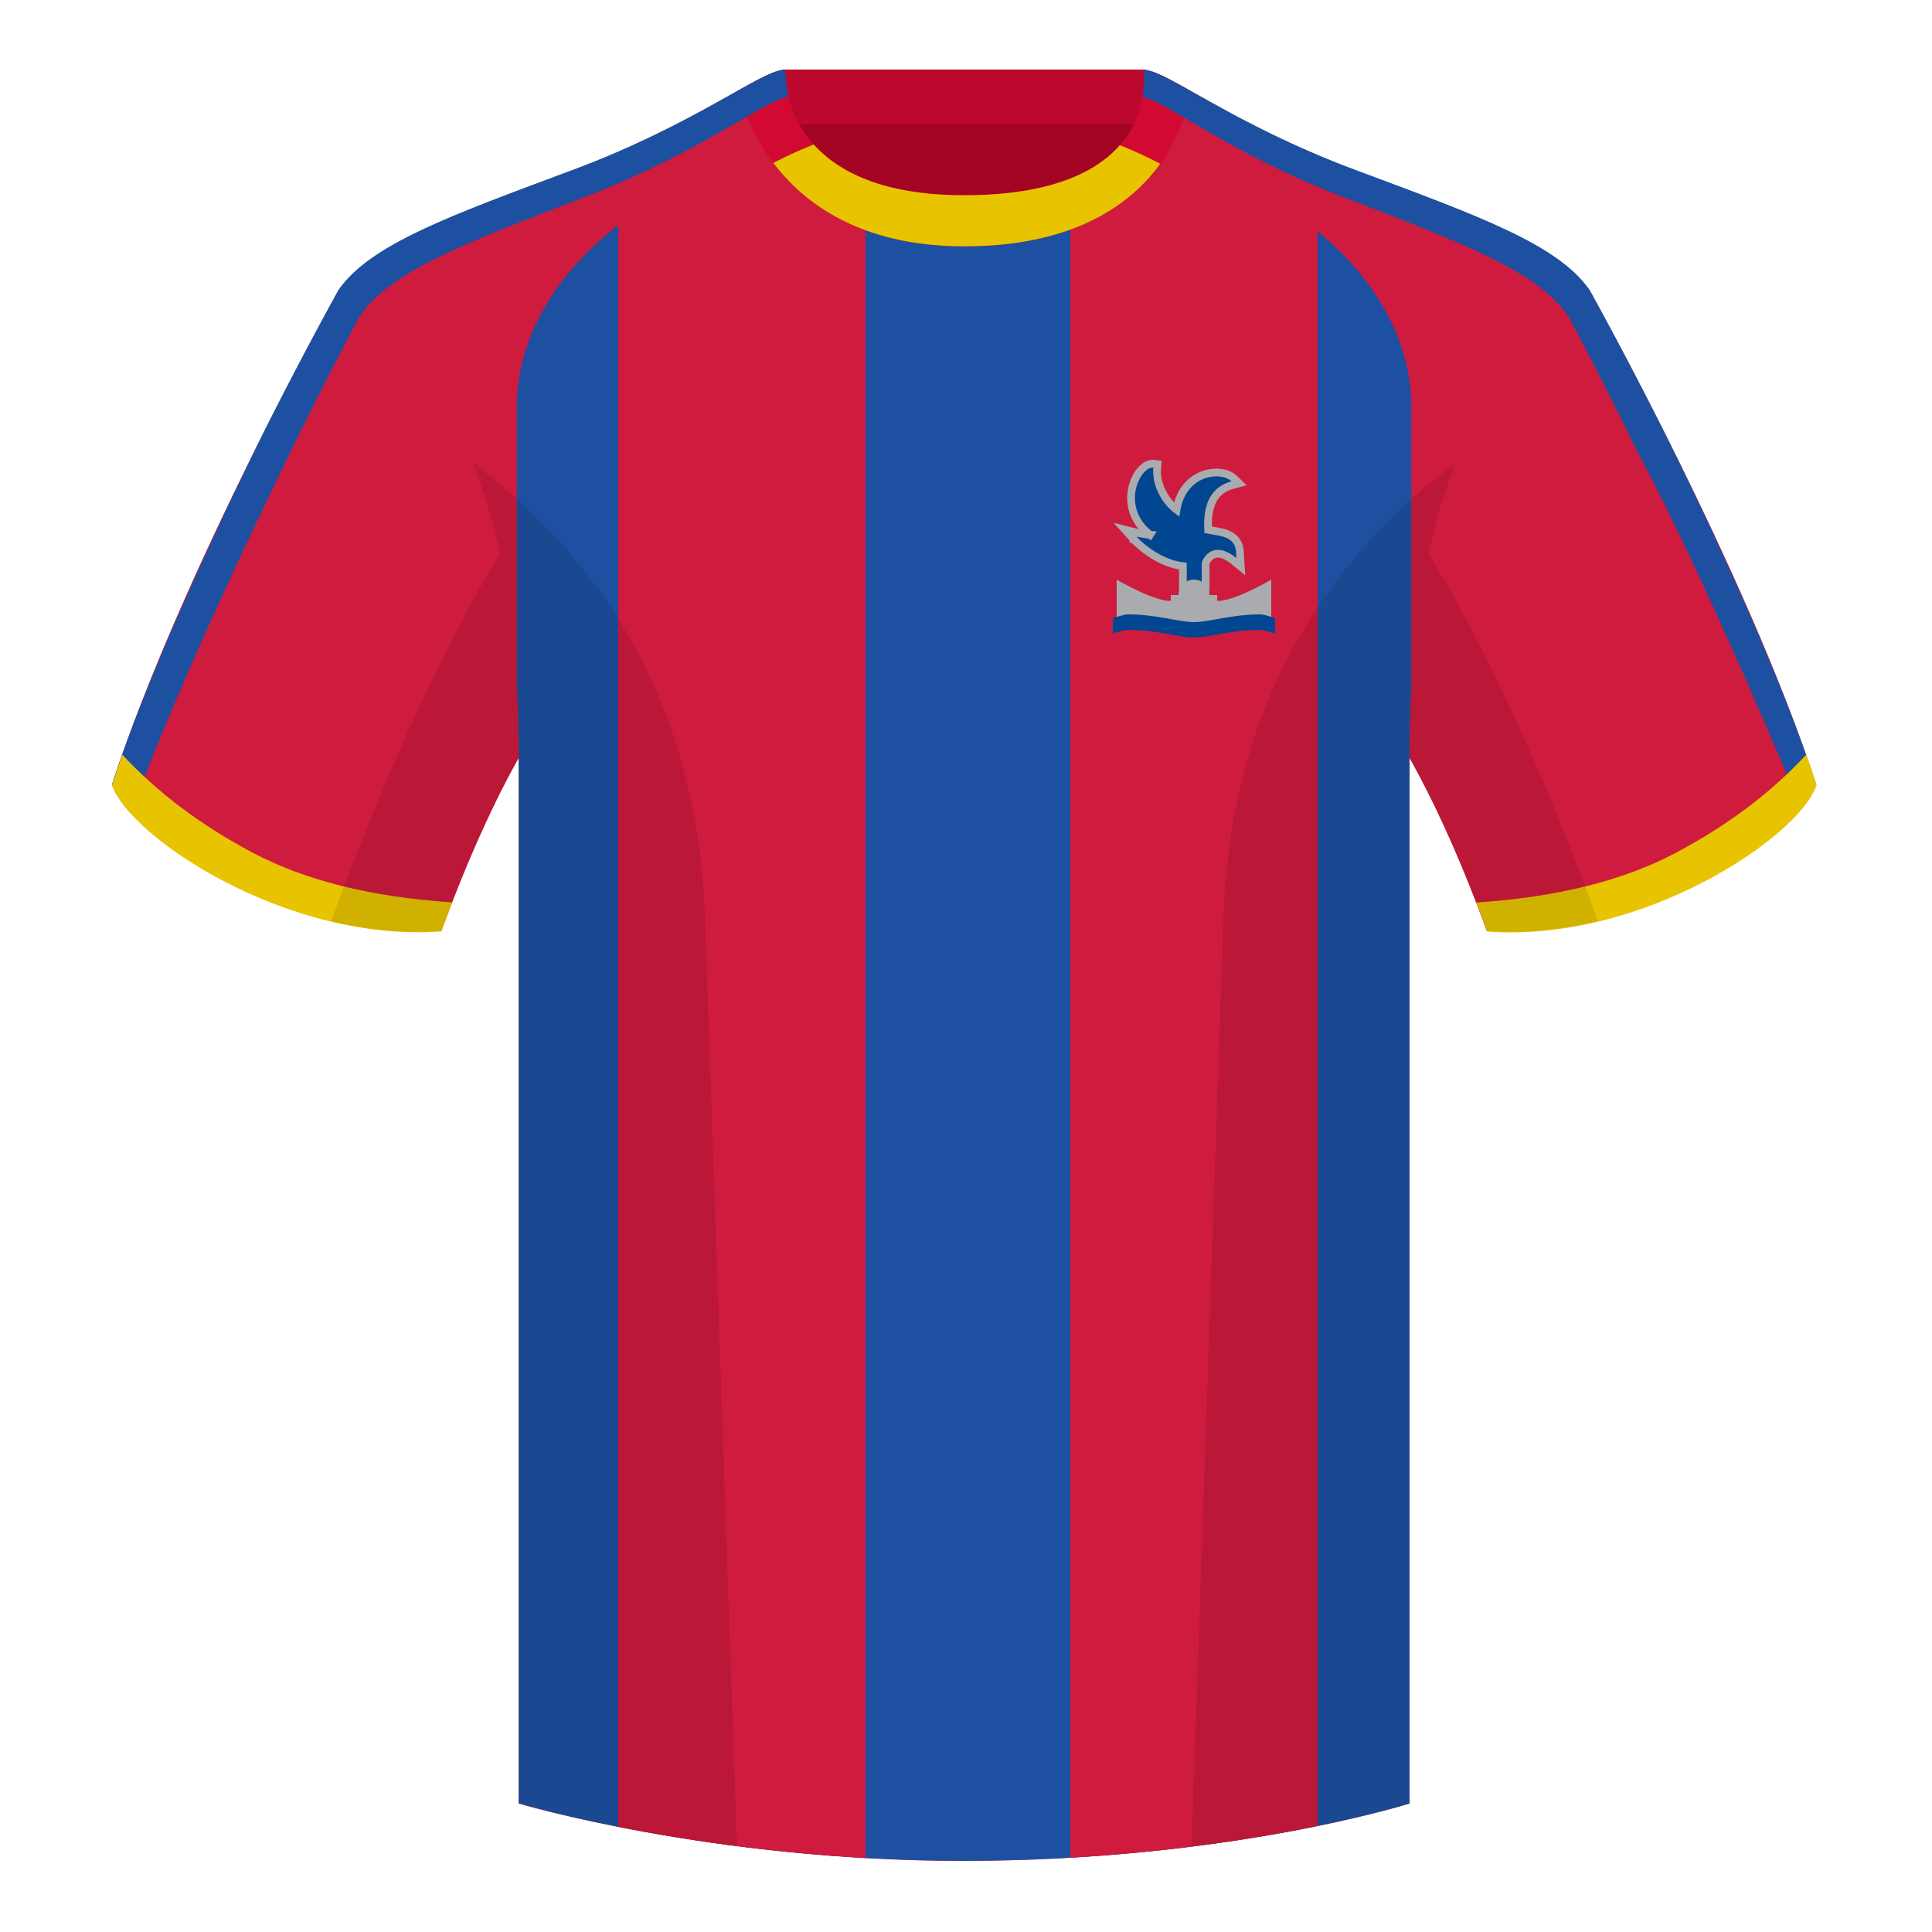
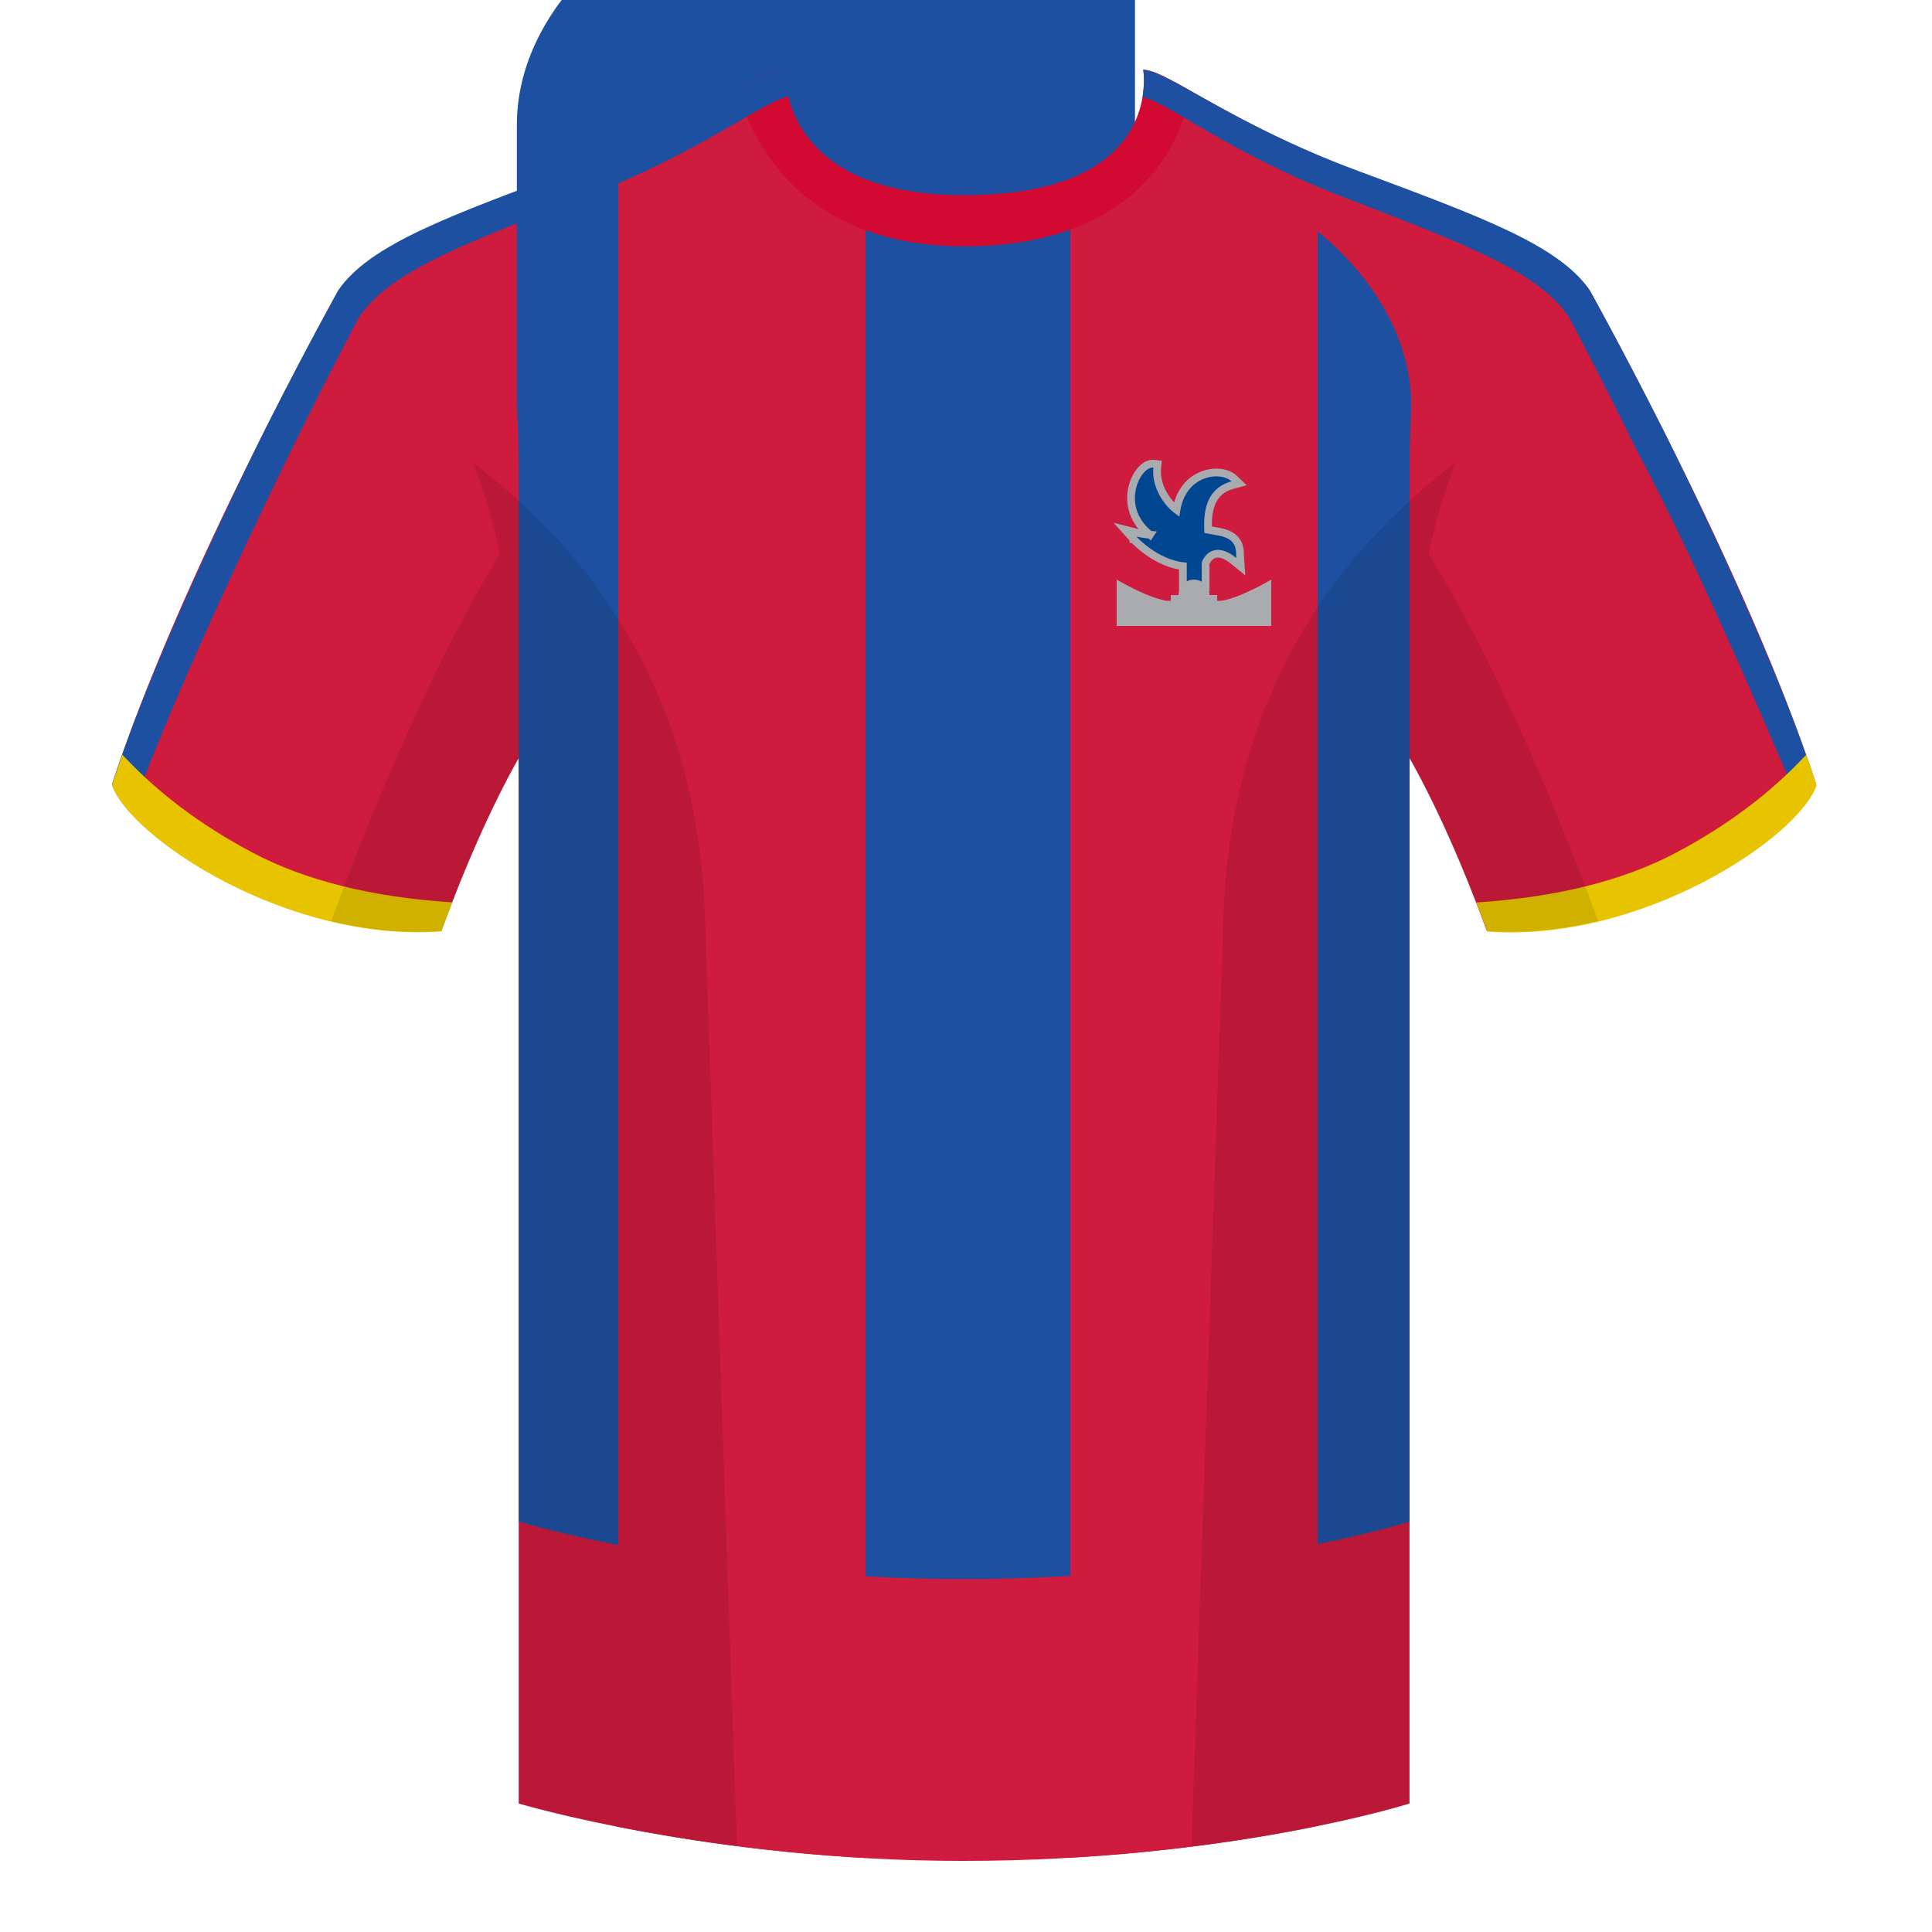
<svg xmlns="http://www.w3.org/2000/svg" width="500" height="500" viewBox="0 0 500 500" fill="none">
-   <path fill-rule="evenodd" clip-rule="evenodd" d="M203.006 109.193h93.643V21.898h-93.643v87.295z" fill="#A30424" />
-   <path fill-rule="evenodd" clip-rule="evenodd" d="M202.866 32.198h93.459v-14.2h-93.459v14.2z" fill="#BC082C" />
  <path fill-rule="evenodd" clip-rule="evenodd" d="M87.547 75.26S46.785 148.061 29 203.031c4.445 13.375 45.207 40.861 85.232 37.886 13.339-36.401 24.459-52.001 24.459-52.001s2.963-95.086-51.144-113.656zm323.926 0s40.762 72.801 58.547 127.771c-4.445 13.375-45.208 40.861-85.232 37.886-13.34-36.401-24.459-52.001-24.459-52.001s-2.964-95.086 51.144-113.656z" fill="#CF1B3E" />
  <path fill-rule="evenodd" clip-rule="evenodd" d="M249.513 57.706c-50.081 0-47.798-39.469-48.742-39.14-7.516 2.619-24.133 14.937-52.439 25.495-31.873 11.885-52.626 19.315-60.782 31.2 11.115 8.915 46.694 28.97 46.694 120.345v271.14s49.658 14.855 114.885 14.855c68.929 0 115.649-14.855 115.649-14.855v-271.14c0-91.375 35.579-111.43 46.699-120.345-8.157-11.885-28.91-19.315-60.783-31.2-28.359-10.577-44.981-22.919-52.478-25.509-.927-.32 4.178 39.154-48.703 39.154z" fill="#CF1B3E" />
-   <path fill-rule="evenodd" clip-rule="evenodd" d="M293.733 37.261c45.26 11.335 71.506 39.337 71.506 67.981v72.909c-.301 5.499-.461 11.3-.461 17.422v271.14s-46.719 14.855-115.648 14.855c-65.228 0-114.885-14.855-114.885-14.855v-271.14c0-6.262-.167-12.189-.482-17.8v-72.531c0-28.836 26.598-57.02 72.416-68.202 5.596 10.126 17.496 20.633 43.335 20.633 27.081 0 38.955-10.353 44.219-20.412z" fill="#1D50A1" />
+   <path fill-rule="evenodd" clip-rule="evenodd" d="M293.733 37.261c45.26 11.335 71.506 39.337 71.506 67.981c-.301 5.499-.461 11.3-.461 17.422v271.14s-46.719 14.855-115.648 14.855c-65.228 0-114.885-14.855-114.885-14.855v-271.14c0-6.262-.167-12.189-.482-17.8v-72.531c0-28.836 26.598-57.02 72.416-68.202 5.596 10.126 17.496 20.633 43.335 20.633 27.081 0 38.955-10.353 44.219-20.412z" fill="#1D50A1" />
  <path fill-rule="evenodd" clip-rule="evenodd" d="M277 52.64c23.414-10.627 20.497-34.37 21.217-34.121 6.598 2.279 20.265 12.114 42.783 21.65V472.552c-15.28 3.129-37.264 6.653-64 8.207V52.64zm-53 428.208c-25.921-1.468-48.149-4.94-64-8.075V39.322c21.3-9.246 34.354-18.554 40.772-20.79.742-.259-.51 24.062 23.228 34.489V480.848z" fill="#CF1B3E" />
  <path fill-rule="evenodd" clip-rule="evenodd" d="M249.577 63.752c51.478 0 58.278-35.895 58.278-40.38-5.772-3.24-9.728-5.345-12.008-5.345 0 0 5.882 32.495-46.335 32.495-48.52 0-46.335-32.495-46.335-32.495-2.28 0-6.236 2.105-12.003 5.345 0 0 7.368 40.38 58.403 40.38z" fill="#D20A31" />
-   <path fill-rule="evenodd" clip-rule="evenodd" d="M200.144 42.171a107.41 107.41 0 0110.465-4.762c6.267 6.955 17.78 13.113 38.902 13.113 22.552 0 34.266-6.061 40.299-12.948a107.483 107.483 0 0110.454 4.811c-7.587 10.515-22.384 21.366-50.688 21.366-26.689 0-41.436-11.044-49.432-21.58z" fill="#E8C400" />
  <path fill-rule="evenodd" clip-rule="evenodd" d="M75.025 117.298c10.132-20.75 17.944-35.245 17.944-35.245 7.882-11.885 27.937-19.315 58.747-31.2 29.359-11.33 45.835-24.635 52.265-25.865-.678-4.5-.798-6.883-.804-6.971-5.927 0-22.98 14.025-54.853 25.91-31.868 11.89-52.621 19.315-60.773 31.2 0 0-8.231 14.76-18.857 35.825 0 0-28.706 57.334-39.694 92.074 0 0 .45 1.588 2.123 4.056 1.673 2.468 2.807 3.396 2.807 3.396 12.579-35.527 41.095-93.181 41.095-93.181zm348.94.024c-10.132-20.75-17.957-35.269-17.957-35.269-7.883-11.885-27.937-19.315-58.747-31.2-29.359-11.33-45.149-24.497-51.58-25.727.679-4.5.325-6.505.189-7.038 5.927 0 22.91 13.956 54.783 25.84 31.868 11.89 52.621 19.315 60.772 31.2 0 0 8.232 14.76 18.858 35.825 0 0 27.583 54.457 39.738 92.074 0 0-.737 1.976-1.458 3.088s-2.385 3.188-2.385 3.188c-27.641-65.988-42.213-91.981-42.213-91.981z" fill="#1D50A1" />
  <path fill-rule="evenodd" clip-rule="evenodd" d="M467.462 195.302c.936 2.667 1.827 5.303 2.667 7.9-4.445 13.375-45.208 40.86-85.232 37.885-.958-2.614-1.904-5.12-2.835-7.52 20.795-1.358 37.993-5.637 51.594-12.837 13.428-7.109 24.697-15.585 33.806-25.428zm-435.807 0c9.103 9.828 20.361 18.291 33.772 25.392 13.611 7.205 30.824 11.485 51.639 12.84-.931 2.399-1.877 4.904-2.834 7.516-40.024 2.975-80.787-24.51-85.232-37.885.836-2.584 1.723-5.209 2.655-7.863z" fill="#E8C400" />
  <path d="M308.778 151.217l.172-.772.141.742.155.813h2.768v-1h-1 1v0-.001 0-.002 0-5.212c.004-.018.019-.074.058-.173.062-.158.162-.366.305-.595.289-.463.715-.952 1.271-1.286.538-.323 1.225-.519 2.111-.38.906.141 2.088.643 3.564 1.847l1.801 1.47-.171-2.318c-.014-.185-.019-.392-.024-.646l-.001-.027c-.006-.256-.013-.55-.035-.857-.045-.613-.153-1.328-.47-2.036-.672-1.505-2.133-2.663-4.897-3.167-.194-.035-.377-.068-.562-.102-.616-.112-1.245-.226-2.299-.422-.043-1.396-.106-3.5.464-5.623.679-2.524 2.227-4.944 5.843-5.927l1.702-.463-1.271-1.223c-.974-.936-2.445-1.448-3.999-1.551-1.574-.105-3.339.199-4.995 1.013-2.78 1.368-5.166 4.124-5.917 8.589-1.093-.821-2.405-2.231-3.419-4.037-1.09-1.94-1.802-4.278-1.585-6.775l.085-.976-.973-.105c-.747-.081-1.463.173-2.073.561-.614.391-1.186.957-1.685 1.627-.997 1.339-1.784 3.201-2.038 5.278-.433 3.54.686 7.667 4.807 10.916a21.859 21.859 0 01-1.117-.121c-.635-.086-1.181-.186-1.568-.265-.193-.04-.345-.074-.448-.097-.052-.012-.091-.022-.116-.028l-.027-.006-.006-.002h-.001 0l-3.192-.807 2.205 2.446.742-.669c-.742.669-.742.669-.742.67h.001l.001.002.005.005.016.017c.013.015.032.035.056.061.048.052.118.125.209.218.181.185.445.446.784.759.676.625 1.656 1.461 2.874 2.31 2.224 1.552 5.313 3.197 8.848 3.622V151h1-1v1h2.469l.174-.783z" fill="#004691" stroke="#AAABAE" stroke-width="2" />
  <path fill-rule="evenodd" clip-rule="evenodd" d="M302.022 155.497C297.015 154.775 289 150 289 150v12h40v-12s-7.994 4.769-12.99 5.492c-.879.002-1.01 0-1.01 0v-1.489h-2V154c0-2.209-1.791-4-4-4s-4 1.791-4 4v.001l-2-.001v1.492s-.098.005-.978.005z" fill="#AAABAE" />
-   <path fill-rule="evenodd" clip-rule="evenodd" d="M288 160s2.722-1 4.006-1c7.348 0 13.013 2 16.994 2 3.998 0 9.696-2 17.092-2 1.254 0 3.908 1 3.908 1v4s-2.699-1-3.908-1c-7.458 0-13.057 2-17.092 2-3.976 0-9.694-2-16.994-2-1.309 0-4.006 1-4.006 1v-4z" fill="#004691" />
  <path fill-rule="evenodd" clip-rule="evenodd" d="M413.584 238.323c-9.288 2.238-19.065 3.316-28.798 2.592-8.198-22.369-15.557-36.883-20.013-44.748v270.577s-21.102 6.71-55.866 11.111l-.544-.06c1.881-54.795 5.722-166.47 8.276-240.705 2.056-59.755 31.085-95.29 60.099-117.44-2.675 6.781-5.071 14.606-6.999 23.667 7.354 11.852 24.436 42.069 43.831 94.964.005.014.01.028.014.042zM190.716 477.795c-34.248-4.401-56.476-11.051-56.476-11.051V196.172c-4.456 7.867-11.814 22.379-20.01 44.743-9.633.716-19.308-.332-28.51-2.524a1.056 1.056 0 01.02-.096c19.377-52.848 36.305-83.066 43.609-94.944-1.928-9.075-4.327-16.912-7.006-23.701 29.014 22.15 58.044 57.685 60.099 117.44 2.554 74.235 6.396 185.91 8.276 240.705h-.002z" fill="#000" fill-opacity=".1" />
</svg>